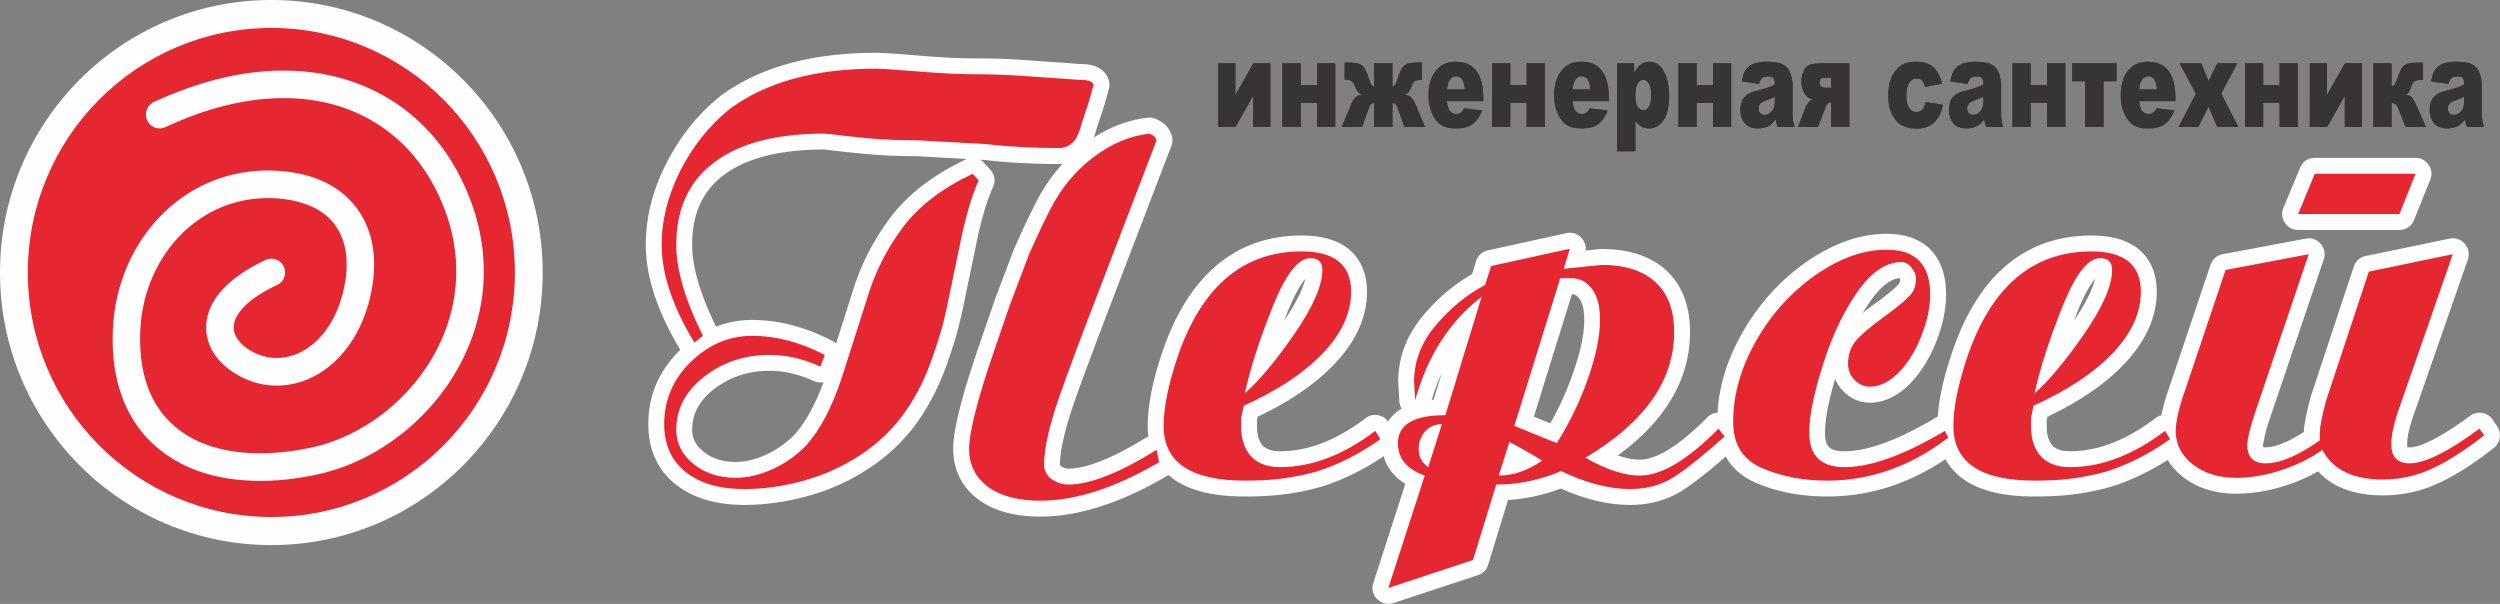
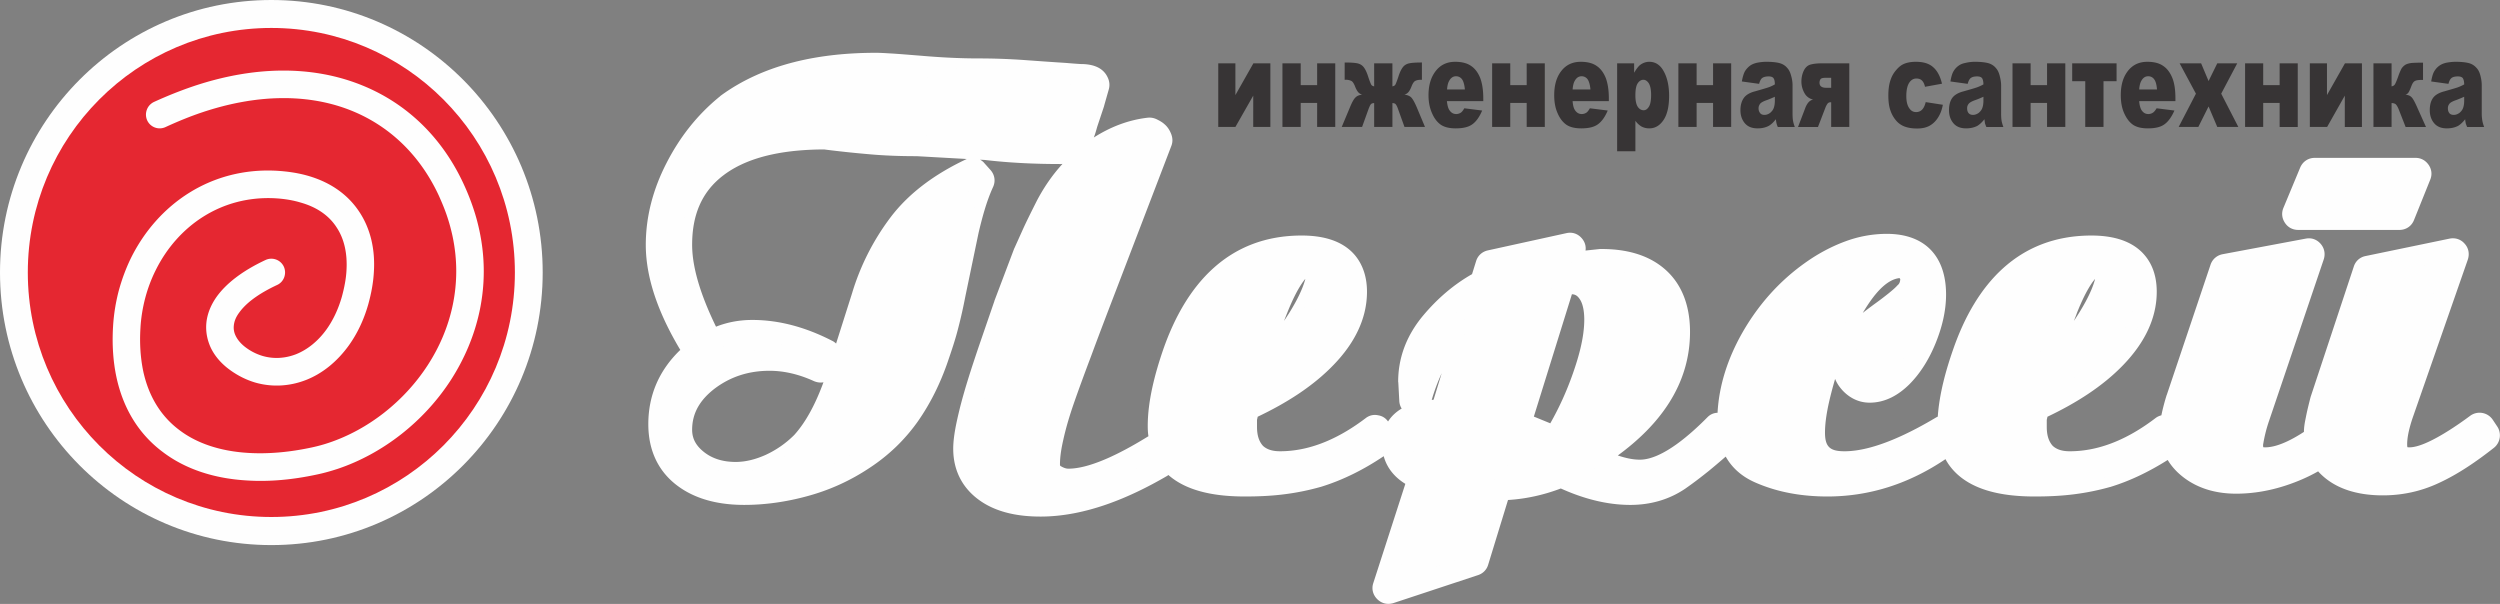
<svg xmlns="http://www.w3.org/2000/svg" width="178" height="43" fill="none" viewBox="0 0 178 43">
  <rect x="0" y="0" width="178" height="43" fill="#808080" stroke="none" />
  <path fill="#FEFEFE" fill-rule="evenodd" d="M19.32 0c10.67 0 19.32 8.69 19.32 19.4 0 10.72-8.65 19.41-19.32 19.41S0 30.12 0 19.4C0 8.69 8.65 0 19.32 0Z" />
  <path fill="#E52731" fill-rule="evenodd" d="M19.32 1.99c9.57 0 17.34 7.8 17.34 17.41 0 9.62-7.77 17.41-17.34 17.41S1.98 29.02 1.98 19.4c0-9.61 7.77-17.41 17.34-17.41Z" />
  <path fill="#FEFEFE" d="M11.78 9.05a.98.98 0 0 1-1.3-.48 1 1 0 0 1 .48-1.31c.94-.43 1.87-.8 2.78-1.11 4.39-1.48 8.4-1.45 11.72-.2 3.35 1.26 5.98 3.74 7.56 7.17.25.54.48 1.11.68 1.71.18.53.32 1.06.43 1.57.85 3.94-.09 7.65-2.03 10.66-1.93 2.98-4.87 5.25-8.05 6.32-.49.16-.98.3-1.46.4-1.75.38-3.43.53-4.99.43-2.33-.13-4.39-.8-6-2.02-1.65-1.23-2.81-3.01-3.31-5.34-.23-1.08-.32-2.29-.24-3.61.05-.86.19-1.71.4-2.52.22-.81.51-1.6.87-2.34 1.9-3.84 5.7-6.49 10.41-6.22.82.05 1.55.17 2.21.36 1.69.49 2.9 1.41 3.68 2.62.77 1.19 1.1 2.64 1 4.22-.04.75-.18 1.52-.4 2.31-.32 1.13-.8 2.11-1.38 2.92-.85 1.18-1.9 2.01-3.04 2.46-1.17.46-2.43.53-3.62.19-.61-.18-1.21-.47-1.78-.88-.63-.45-1.12-1.01-1.41-1.64-.25-.56-.36-1.16-.29-1.79.07-.6.31-1.22.74-1.82.66-.91 1.78-1.81 3.47-2.6a.98.98 0 0 1 1.3.48c.22.49.01 1.08-.48 1.3-1.37.64-2.23 1.31-2.7 1.97-.23.31-.35.61-.38.9-.03.25.01.5.12.73.15.32.41.62.77.88.37.27.77.46 1.18.58.77.22 1.59.17 2.36-.13.8-.32 1.56-.92 2.17-1.77.45-.63.83-1.41 1.09-2.32.18-.66.3-1.29.33-1.88.07-1.17-.15-2.22-.69-3.04-.52-.82-1.37-1.45-2.58-1.79-.53-.16-1.12-.26-1.77-.3-3.87-.22-6.99 1.97-8.55 5.13-.31.62-.56 1.29-.74 1.97-.18.69-.3 1.41-.34 2.14-.07 1.14.01 2.16.2 3.08.4 1.84 1.3 3.23 2.57 4.18 1.29.98 2.99 1.52 4.95 1.63 1.38.08 2.89-.05 4.47-.39.42-.09.83-.2 1.24-.34 2.77-.93 5.34-2.92 7.03-5.53 1.68-2.59 2.48-5.8 1.76-9.18-.1-.46-.22-.91-.37-1.36-.17-.52-.38-1.02-.6-1.51-1.36-2.94-3.61-5.08-6.48-6.16-2.9-1.09-6.46-1.1-10.41.23-.83.28-1.69.63-2.58 1.04Z" />
  <path fill="#FEFEFE" fill-rule="evenodd" d="M153.89 29.57c.1-.49.23-.97.37-1.42 0-.01 0-.01.01-.02l3.12-9.28c.13-.39.45-.67.86-.75l5.92-1.11c.41-.08.79.06 1.06.37s.35.72.22 1.11l-3.88 11.46a10.047 10.047 0 0 0-.44 1.75c0 .05.01.12.01.16.06.01.12.01.15.01.87 0 1.94-.57 2.75-1.1 0-.33.06-.67.13-1 .09-.48.21-.95.33-1.43.01-.02.01-.04.02-.07l3.07-9.27c.13-.4.44-.67.84-.75l5.98-1.24c.41-.08.81.05 1.08.37.28.31.35.72.22 1.12l-3.95 11.33c-.18.55-.37 1.24-.37 1.82 0 .05 0 .15.02.21.05.01.11.01.15.01 1.17 0 3.41-1.57 4.31-2.24a1.13 1.13 0 0 1 1.61.27l.32.48c.33.49.23 1.16-.24 1.53-1.21.95-2.55 1.88-3.96 2.52-1.25.58-2.57.86-3.95.86-1.77 0-3.46-.45-4.6-1.71-.72.41-1.49.74-2.28 1-1.15.38-2.35.59-3.56.59-1.37 0-2.69-.34-3.78-1.19-.45-.35-.82-.76-1.09-1.21-1.27.8-2.62 1.47-4.05 1.91-.01.01-.02.01-.04.01-.81.23-1.64.4-2.48.51-.96.13-1.94.17-2.91.17-2.18 0-4.84-.38-6.16-2.35-.06-.1-.13-.2-.18-.31-2.52 1.7-5.32 2.66-8.41 2.66-1.76 0-3.5-.28-5.12-.99-.97-.42-1.67-1.05-2.12-1.85-.39.34-.78.67-1.18 1-.56.45-1.12.88-1.71 1.29-1.17.79-2.5 1.15-3.9 1.15-1.72 0-3.4-.47-4.95-1.17-1.21.46-2.47.74-3.76.82l-1.41 4.6a1.1 1.1 0 0 1-.73.75l-6.02 1.99c-.42.13-.84.03-1.15-.28-.31-.31-.42-.73-.28-1.15l2.28-7.06c-.75-.46-1.31-1.12-1.54-1.97-1.38.93-2.87 1.69-4.46 2.18-.02.01-.03.01-.04.01-.81.23-1.64.4-2.48.51-.96.13-1.95.17-2.91.17-1.84 0-4.01-.27-5.44-1.53-.03.02-.06.05-.1.07-2.69 1.57-5.84 2.89-9 2.89-1.54 0-3.15-.27-4.42-1.21-1.19-.88-1.8-2.13-1.8-3.62 0-.9.25-1.97.46-2.84.38-1.52.89-3.05 1.39-4.53l1.08-3.14c0-.02.01-.03.01-.04l1.4-3.7.03-.06.54-1.2c.31-.69.65-1.36.99-2.04.51-1 1.14-1.92 1.88-2.73-.04 0-.08.01-.12.01-1.8 0-3.62-.08-5.41-.29l-.34-.02c.11.06.22.14.3.24l.43.48c.32.35.39.82.19 1.24-.46 1-.78 2.2-1.03 3.27l-.93 4.47c-.15.78-.32 1.55-.52 2.31-.2.8-.47 1.59-.74 2.38-.52 1.51-1.22 2.95-2.14 4.26-.93 1.31-2.08 2.41-3.42 3.29-1.35.9-2.81 1.57-4.38 2-1.48.41-3.01.64-4.55.64-1.73 0-3.49-.36-4.88-1.46-1.35-1.07-1.95-2.57-1.95-4.29 0-2.06.77-3.82 2.24-5.25.01-.01.03-.02.04-.03-1.34-2.24-2.46-4.85-2.46-7.49 0-2.05.54-4 1.47-5.81.94-1.84 2.19-3.44 3.79-4.74.02-.01.03-.02.04-.04 3.19-2.35 7.2-3.08 11.08-3.08.37 0 .76.03 1.13.05.66.04 1.32.1 1.98.15 1.38.12 2.78.2 4.17.2 1.12 0 2.23.04 3.35.12.96.07 1.93.14 2.89.2.36.03.72.06 1.07.08.76 0 1.57.19 1.92.96a1.182 1.182 0 0 1 .08.83l-.33 1.16c0 .01-.01.03-.01.05l-.49 1.47c-.07.25-.14.51-.24.76 1.16-.74 2.44-1.25 3.84-1.41.21-.02.41.01.61.1.21.1.43.22.6.38.23.2.38.46.48.74.09.27.09.53-.01.79L79.45 20.7c-.6 1.56-1.2 3.13-1.78 4.7-.42 1.11-.83 2.22-1.22 3.34-.29.84-.55 1.7-.74 2.56-.13.57-.24 1.18-.24 1.77 0 .06.01.08.04.11.17.1.36.19.56.19 1.75 0 4.24-1.41 5.68-2.3.01-.01.01-.01.02-.01-.04-.24-.05-.49-.05-.74 0-1.8.52-3.74 1.1-5.43 1.63-4.68 4.67-8.12 9.86-8.12 1.41 0 2.91.31 3.84 1.46.58.73.81 1.62.81 2.54 0 2.01-.97 3.74-2.33 5.16-1.51 1.59-3.47 2.8-5.45 3.74-.02.08-.03.15-.05.22v.51c0 .48.09.98.43 1.35.33.3.77.38 1.21.38 2.26 0 4.32-1.01 6.1-2.36.26-.2.57-.27.89-.2.3.05.53.2.7.44.25-.39.58-.69.97-.92-.1-.16-.16-.34-.17-.54l-.07-1.31c0-.02-.01-.04-.01-.06 0-1.8.66-3.39 1.81-4.75.99-1.17 2.13-2.16 3.45-2.91l.29-.93c.12-.39.43-.67.83-.76l5.6-1.23c.4-.09.79.03 1.07.34.23.25.34.57.29.9l1.03-.11h.11c1.65 0 3.32.36 4.58 1.5 1.26 1.14 1.72 2.74 1.72 4.4 0 3.83-2.24 6.68-5.14 8.8.53.18 1.06.3 1.57.3 1.64 0 3.73-1.93 4.8-3.01.2-.21.45-.32.73-.33.11-1.99.74-3.87 1.72-5.62 1.14-2.02 2.65-3.74 4.55-5.08.86-.61 1.8-1.12 2.79-1.49a8.47 8.47 0 0 1 2.99-.55c2.73 0 4.22 1.61 4.22 4.32 0 1.18-.29 2.34-.73 3.43-.44 1.09-1.05 2.13-1.89 2.97-.77.76-1.71 1.3-2.82 1.3-.73 0-1.37-.3-1.88-.82-.25-.26-.45-.55-.58-.87-.19.65-.36 1.3-.5 1.96-.12.6-.22 1.24-.22 1.86 0 1.03.37 1.33 1.39 1.33 2.14 0 4.77-1.36 6.56-2.43.03-.01.06-.03.08-.04.11-1.61.57-3.28 1.09-4.77 1.62-4.68 4.66-8.12 9.85-8.12 1.41 0 2.91.31 3.84 1.46.59.73.81 1.62.81 2.54 0 2.01-.97 3.73-2.33 5.16-1.51 1.59-3.47 2.8-5.45 3.74-.02.08-.03.15-.05.22v.51c0 .48.09.98.43 1.35.33.3.77.38 1.21.38 2.27 0 4.33-1.01 6.1-2.36.13-.1.27-.16.42-.2ZM68.83 11.32l-3.56-.2c-1.17 0-2.35-.04-3.52-.15-1.03-.09-2.06-.2-3.08-.33-2.37.01-5.17.35-7.12 1.81-1.65 1.23-2.27 2.95-2.27 4.98 0 1.92.86 4.1 1.7 5.83.81-.32 1.67-.48 2.59-.48 1.99 0 3.9.57 5.67 1.48.11.05.2.12.29.2l1.14-3.59a17.15 17.15 0 0 1 2.71-5.36c1.39-1.85 3.32-3.18 5.39-4.16l.06-.03ZM56.55 30.97c.93-1.03 1.59-2.42 2.08-3.75-.23.04-.46.01-.69-.09-.99-.45-2.05-.73-3.15-.73-1.47 0-2.79.41-3.96 1.31-.95.75-1.55 1.66-1.55 2.89 0 .66.3 1.14.8 1.55.66.54 1.46.74 2.3.74.74 0 1.46-.2 2.13-.5.76-.35 1.45-.83 2.04-1.42Zm45.39-2.5c.04 0 .08 0 .13-.01l.58-1.89c-.28.61-.52 1.25-.71 1.9Zm33.36-8.6a.304.304 0 0 1-.05-.07c-.87.09-1.62.99-2.08 1.64-.19.27-.37.55-.54.84.26-.21.52-.4.76-.58.38-.27.75-.55 1.11-.84.18-.15.39-.32.55-.49.03-.04.06-.06.09-.09.12-.11.15-.26.16-.41Zm37.73-7.07-1.15 2.86c-.17.44-.57.71-1.04.71h-7.21c-.39 0-.73-.18-.94-.5-.22-.33-.26-.71-.11-1.07l1.19-2.86c.18-.43.57-.7 1.04-.7h7.18c.38 0 .71.18.93.5.22.32.26.7.11 1.06Zm-80.09 7.06c-.09.09-.15.19-.19.24-.44.63-.8 1.43-1.09 2.15l-.24.6c.54-.79 1.26-1.99 1.52-2.99Zm16.27 9.8 1.17.48c.64-1.12 1.17-2.3 1.6-3.52.42-1.19.82-2.59.82-3.86 0-.46-.06-1.12-.35-1.5-.14-.2-.29-.3-.53-.31l-2.71 8.71Zm38.45-6.81c.53-.79 1.26-1.99 1.51-2.99-.08.09-.15.19-.19.24-.44.63-.8 1.43-1.09 2.15-.07.2-.15.4-.23.6Z" />
  <path stroke="#FEFEFE" stroke-linejoin="round" stroke-width=".756" d="M58.41 26.1c-1.22-.56-2.43-.83-3.62-.83-1.77 0-3.32.51-4.65 1.55-1.33 1.03-1.99 2.29-1.99 3.78 0 .95.4 1.76 1.22 2.43.81.66 1.82.99 3.01.99.84 0 1.7-.2 2.59-.6.88-.39 1.68-.95 2.4-1.67 1.01-1.11 1.85-2.72 2.55-4.81l1.83-5.73c.55-1.83 1.39-3.5 2.53-5.02 1.13-1.51 2.79-2.78 4.97-3.82l.43.48c-.38.82-.75 1.99-1.11 3.5l-.94 4.5c-.16.85-.33 1.6-.5 2.25-.17.65-.41 1.41-.72 2.29-.5 1.48-1.16 2.81-1.99 3.97-.82 1.17-1.86 2.17-3.12 3.01-1.26.83-2.61 1.45-4.06 1.85-1.44.4-2.86.6-4.25.6-1.77 0-3.16-.41-4.18-1.22-1.01-.81-1.52-1.94-1.52-3.4 0-1.72.63-3.2 1.9-4.44 1.27-1.23 2.73-1.85 4.38-1.85 1.67 0 3.39.45 5.16 1.36l-.32.83ZM82.18 9.71c.06.05.12.14.17.28l-3.95 10.3c-1.39 3.58-2.39 6.28-3.02 8.08-.69 2.02-1.04 3.58-1.04 4.7 0 .42.17.76.51 1.03.4.27.81.4 1.22.4 1.53 0 3.62-.82 6.28-2.47l.18.88c-3.14 1.83-5.95 2.74-8.44 2.74-1.6 0-2.85-.33-3.75-.99-.89-.67-1.34-1.57-1.34-2.71 0-.56.14-1.41.43-2.57.29-1.15.74-2.63 1.36-4.43l1.08-3.15 1.4-3.7c.05-.1.22-.5.54-1.19.31-.69.63-1.35.96-1.99.77-1.51 1.79-2.75 3.07-3.72 1.28-.97 2.62-1.53 4-1.69.17.08.28.14.34.2ZM49.44 24.39c-1.56-2.57-2.33-4.89-2.33-6.96 0-1.78.45-3.54 1.34-5.3.9-1.75 2.07-3.21 3.5-4.37C54.54 5.85 58 4.89 62.36 4.89c.41 0 1.41.07 3.01.2 1.61.13 3.03.2 4.27.2 1.06 0 2.14.04 3.27.12 2.63.18 3.97.28 4.02.28.57 0 .88.12.93.36l-.32 1.15-.5 1.51c-.17.67-.37 1.12-.6 1.37-.22.26-.53.41-.91.46-1.96 0-3.73-.09-5.31-.28l-4.92-.27c-1.29 0-2.44-.05-3.44-.14-1.01-.1-2.05-.21-3.13-.34-3.42 0-6.04.67-7.85 2.03-1.82 1.35-2.73 3.31-2.73 5.89 0 1.77.63 3.94 1.9 6.48l-.61.48Zm48.84 6.88c-1.51 1.07-3.03 1.83-4.56 2.31-.76.21-1.54.37-2.33.48-.79.11-1.71.16-2.76.16-3.86 0-5.78-1.3-5.78-3.9 0-1.33.35-3.01 1.04-5.05 1.72-4.91 4.65-7.37 8.79-7.37 2.35 0 3.52.96 3.52 2.87 0 1.51-.67 2.97-2.01 4.38-1.34 1.4-3.22 2.65-5.64 3.74-.09.47-.15.77-.18.87v.64c0 .9.26 1.62.76 2.15.5.48 1.17.71 2.01.71 2.25 0 4.51-.86 6.78-2.58l.36.59Zm-6.1-7.52c1.31-1.91 1.97-3.42 1.97-4.53 0-.56-.28-.84-.86-.84-.86 0-1.75 1.15-2.67 3.44-.92 2.3-1.59 4.36-1.99 6.19 1.05-.93 2.23-2.35 3.55-4.26Zm19.59-6.04-.43 1.43 2.69-.28c1.65 0 2.93.4 3.82 1.21.9.81 1.35 2 1.35 3.56 0 3.48-2.11 6.46-6.32 8.96 1.49.85 2.78 1.27 3.88 1.27 1.53 0 3.4-1.11 5.6-3.34l.43.56c-.62.55-1.23 1.07-1.81 1.55-.59.48-1.13.89-1.64 1.23-.93.64-2.02.96-3.26.96-1.53 0-3.17-.43-4.92-1.28-1.51.64-3.05.96-4.63.96l-1.65 5.37-6.03 1.99 2.59-8c-1.27-.45-1.91-1.22-1.91-2.31 0-1.32 1.13-1.99 3.38-1.99l2.58-8.43c-2.27 1.75-3.85 4.2-4.73 7.36l-.08-1.31c0-1.46.52-2.8 1.55-4.02 1.03-1.22 2.2-2.18 3.51-2.87l.43-1.35 5.6-1.23Zm-.93 13.84c.88-1.38 1.62-2.9 2.21-4.55.58-1.66.87-3.07.87-4.24 0-.96-.19-1.69-.57-2.19-.38-.5-.87-.76-1.47-.76h-.79l-3.27 10.51 3.02 1.23Zm-1.04 1.24-1.22-.72-1.11-.6-.76 2.39c1.05 0 2.08-.36 3.09-1.07Zm-8.33-2.07c-.31.34-.46.75-.46 1.23 0 .56.22 1 .68 1.31l.97-3.06c-.48 0-.88.17-1.19.52Zm37.25.44c-2.68 2.04-5.55 3.06-8.61 3.06-1.75 0-3.3-.3-4.67-.9-1.36-.59-2.04-1.69-2.04-3.28 0-1.91.53-3.81 1.6-5.71 1.06-1.9 2.47-3.47 4.21-4.71.84-.59 1.68-1.04 2.53-1.36.85-.32 1.72-.48 2.6-.48 2.06 0 3.09 1.07 3.09 3.19 0 .93-.22 1.93-.65 3-.43 1.08-.97 1.94-1.63 2.59-.66.65-1.33.97-2.03.97-.4 0-.76-.16-1.07-.47-.31-.32-.47-.71-.47-1.16 0-.63.18-1.17.54-1.61.36-.44 1-.99 1.94-1.67.93-.68 1.54-1.17 1.83-1.49.36-.32.53-.76.53-1.32 0-.23-.1-.49-.32-.75-.21-.27-.45-.4-.72-.4-1.1 0-2.14.71-3.14 2.13-.99 1.42-1.81 3.15-2.45 5.19-.65 2.04-.97 3.65-.97 4.82 0 1.64.83 2.46 2.51 2.46 1.87 0 4.25-.86 7.14-2.58l.25.48Zm15.79.11c-1.51 1.07-3.03 1.83-4.56 2.31-.76.21-1.54.37-2.33.48-.79.11-1.71.16-2.76.16-3.86 0-5.78-1.3-5.78-3.9 0-1.33.35-3.01 1.04-5.05 1.72-4.91 4.65-7.37 8.79-7.37 2.35 0 3.52.96 3.52 2.87 0 1.51-.67 2.97-2.01 4.38-1.34 1.4-3.22 2.65-5.64 3.74-.09.47-.15.77-.17.87v.64c0 .9.25 1.62.75 2.15.5.48 1.17.71 2.01.71 2.25 0 4.51-.86 6.78-2.58l.36.59Zm-6.1-7.52c1.32-1.91 1.97-3.42 1.97-4.53 0-.56-.28-.84-.86-.84-.86 0-1.75 1.15-2.67 3.44-.92 2.3-1.59 4.36-1.99 6.19 1.05-.93 2.23-2.35 3.55-4.26Zm15.97-5.65-3.88 11.46c-.14.43-.25.82-.34 1.18-.08.36-.14.65-.16.89 0 .9.43 1.36 1.29 1.36 1.06 0 2.35-.55 3.88-1.64v-.55c0-.37.14-1.1.42-2.19l3.07-9.27 5.98-1.24-3.95 11.34c-.28.88-.43 1.61-.43 2.19 0 .9.43 1.36 1.3 1.36 1.1 0 2.76-.83 4.98-2.47l.33.48c-1.39 1.08-2.64 1.88-3.74 2.38-1.1.51-2.26.76-3.48.76-2.13 0-3.56-.7-4.3-2.11-.86.61-1.84 1.09-2.93 1.45-1.09.36-2.16.54-3.21.54-1.24 0-2.27-.32-3.08-.95-.82-.64-1.22-1.44-1.22-2.39 0-.53.14-1.26.43-2.19l3.12-9.27 5.92-1.12Zm6.46-2.86h-7.21l1.18-2.87h7.18l-1.15 2.87Z" />
-   <path fill="#E52731" d="m58.73 25.27-.32.83c-1.22-.56-2.43-.83-3.62-.83-1.77 0-3.32.51-4.65 1.55-1.33 1.03-1.99 2.29-1.99 3.78 0 .95.4 1.76 1.22 2.43.81.66 1.82.99 3.01.99.84 0 1.7-.2 2.59-.6.88-.39 1.68-.95 2.4-1.67 1.01-1.11 1.85-2.72 2.55-4.81l1.83-5.73c.55-1.83 1.39-3.5 2.53-5.02 1.13-1.51 2.79-2.78 4.97-3.82l.43.48c-.38.82-.75 1.99-1.11 3.5l-.94 4.5c-.16.85-.33 1.6-.5 2.25-.17.65-.41 1.41-.72 2.29-.5 1.48-1.16 2.81-1.99 3.97-.82 1.17-1.86 2.17-3.12 3.01-1.26.83-2.61 1.45-4.06 1.85-1.44.4-2.86.6-4.25.6-1.77 0-3.16-.41-4.18-1.22-1.01-.81-1.52-1.94-1.52-3.4 0-1.72.63-3.2 1.9-4.44 1.27-1.23 2.73-1.85 4.38-1.85 1.67 0 3.39.45 5.16 1.36ZM81.84 9.51c.17.08.28.14.34.2.06.05.12.14.17.28l-3.95 10.3c-1.39 3.58-2.39 6.28-3.02 8.08-.69 2.02-1.04 3.58-1.04 4.7 0 .42.17.76.51 1.03.4.27.81.4 1.22.4 1.53 0 3.62-.82 6.28-2.47l.18.88c-3.14 1.83-5.95 2.74-8.44 2.74-1.6 0-2.85-.33-3.75-.99-.89-.67-1.34-1.57-1.34-2.71 0-.56.14-1.41.43-2.57.29-1.15.74-2.63 1.36-4.43l1.08-3.15 1.4-3.7c.05-.1.22-.5.54-1.19.31-.69.63-1.35.96-1.99.77-1.51 1.79-2.75 3.07-3.72 1.28-.97 2.62-1.53 4-1.69Zm-31.79 14.4-.61.48c-1.56-2.57-2.33-4.89-2.33-6.96 0-1.78.45-3.54 1.34-5.3.9-1.75 2.07-3.21 3.5-4.37C54.54 5.85 58 4.89 62.36 4.89c.41 0 1.41.07 3.01.2 1.61.13 3.03.2 4.27.2 1.06 0 2.14.04 3.27.12 2.63.18 3.97.28 4.02.28.57 0 .88.12.93.36l-.32 1.15-.5 1.51c-.17.67-.37 1.12-.6 1.37-.22.26-.53.41-.91.46-1.96 0-3.73-.09-5.31-.28l-4.92-.27c-1.29 0-2.44-.05-3.44-.14-1.01-.1-2.05-.21-3.13-.34-3.42 0-6.04.67-7.85 2.03-1.82 1.35-2.73 3.31-2.73 5.89 0 1.77.63 3.94 1.9 6.48Zm47.87 6.77.36.59c-1.51 1.07-3.03 1.83-4.56 2.31-.76.21-1.54.37-2.33.48-.79.11-1.71.16-2.76.16-3.86 0-5.78-1.3-5.78-3.9 0-1.33.35-3.01 1.04-5.05 1.72-4.91 4.65-7.37 8.79-7.37 2.35 0 3.52.96 3.52 2.87 0 1.51-.67 2.97-2.01 4.38-1.34 1.4-3.22 2.65-5.64 3.74-.09.47-.15.77-.18.87v.64c0 .9.26 1.62.76 2.15.5.48 1.17.71 2.01.71 2.25 0 4.51-.86 6.78-2.58Zm-9.29-2.67c1.05-.93 2.23-2.35 3.55-4.26 1.31-1.91 1.97-3.42 1.97-4.53 0-.56-.28-.84-.86-.84-.86 0-1.75 1.15-2.67 3.44-.92 2.3-1.59 4.36-1.99 6.19Zm17.54-9.07 5.6-1.23-.43 1.43 2.69-.28c1.65 0 2.93.4 3.82 1.21.9.81 1.35 2 1.35 3.56 0 3.48-2.11 6.46-6.32 8.96 1.49.85 2.78 1.27 3.88 1.27 1.53 0 3.4-1.11 5.6-3.34l.43.56c-.62.55-1.23 1.07-1.81 1.55-.59.48-1.13.89-1.64 1.23-.93.64-2.02.96-3.26.96-1.53 0-3.17-.43-4.92-1.28-1.51.64-3.05.96-4.63.96l-1.65 5.37-6.03 1.99 2.59-8c-1.27-.45-1.91-1.22-1.91-2.31 0-1.32 1.13-1.99 3.38-1.99l2.58-8.43c-2.27 1.75-3.85 4.2-4.73 7.36l-.08-1.31c0-1.46.52-2.8 1.55-4.02 1.03-1.22 2.2-2.18 3.51-2.87l.43-1.35Zm1.65 11.38 3.02 1.23c.88-1.38 1.62-2.9 2.21-4.55.58-1.66.87-3.07.87-4.24 0-.96-.19-1.69-.57-2.19-.38-.5-.87-.76-1.47-.76h-.79l-3.27 10.51Zm-1.11 3.54c1.05 0 2.08-.36 3.09-1.07l-1.22-.72-1.11-.6-.76 2.39Zm-4.05-3.66c-.48 0-.88.17-1.19.52-.31.34-.46.75-.46 1.23 0 .56.22 1 .68 1.31l.97-3.06Zm35.81.48.25.48c-2.68 2.04-5.55 3.06-8.61 3.06-1.75 0-3.3-.3-4.67-.9-1.36-.59-2.04-1.69-2.04-3.28 0-1.91.53-3.81 1.6-5.71 1.06-1.9 2.47-3.47 4.21-4.71.84-.59 1.68-1.04 2.53-1.36.85-.32 1.72-.48 2.6-.48 2.06 0 3.09 1.07 3.09 3.19 0 .93-.22 1.93-.65 3-.43 1.08-.97 1.94-1.63 2.59-.66.65-1.33.97-2.03.97-.4 0-.76-.16-1.07-.47-.31-.32-.47-.71-.47-1.16 0-.63.18-1.17.54-1.61.36-.44 1-.99 1.94-1.67.93-.68 1.54-1.17 1.83-1.49.36-.32.53-.76.53-1.32 0-.23-.1-.49-.32-.75-.21-.27-.45-.4-.72-.4-1.1 0-2.14.71-3.14 2.13-.99 1.42-1.81 3.15-2.45 5.19-.65 2.04-.97 3.65-.97 4.82 0 1.64.83 2.46 2.51 2.46 1.87 0 4.25-.86 7.14-2.58Zm15.68 0 .36.59c-1.51 1.07-3.03 1.83-4.56 2.31-.76.21-1.54.37-2.33.48-.79.11-1.71.16-2.76.16-3.86 0-5.78-1.3-5.78-3.9 0-1.33.35-3.01 1.04-5.05 1.72-4.91 4.65-7.37 8.79-7.37 2.35 0 3.52.96 3.52 2.87 0 1.51-.67 2.97-2.01 4.38-1.34 1.4-3.22 2.65-5.64 3.74-.09.47-.15.77-.17.87v.64c0 .9.25 1.62.75 2.15.5.48 1.17.71 2.01.71 2.25 0 4.51-.86 6.78-2.58Zm-9.29-2.67c1.05-.93 2.23-2.35 3.55-4.26 1.32-1.91 1.97-3.42 1.97-4.53 0-.56-.28-.84-.86-.84-.86 0-1.75 1.15-2.67 3.44-.92 2.3-1.59 4.36-1.99 6.19Zm13.6-8.79 5.92-1.12-3.88 11.46c-.14.43-.25.82-.34 1.18-.08.36-.14.65-.16.89 0 .9.43 1.36 1.29 1.36 1.06 0 2.35-.55 3.88-1.64v-.55c0-.37.14-1.1.42-2.19l3.07-9.27 5.98-1.24-3.95 11.34c-.28.88-.43 1.61-.43 2.19 0 .9.43 1.36 1.3 1.36 1.1 0 2.76-.83 4.98-2.47l.33.48c-1.39 1.08-2.64 1.88-3.74 2.38-1.1.51-2.26.76-3.48.76-2.13 0-3.56-.7-4.3-2.11-.86.61-1.84 1.09-2.93 1.45-1.09.36-2.16.54-3.21.54-1.24 0-2.27-.32-3.08-.95-.82-.64-1.22-1.44-1.22-2.39 0-.53.14-1.26.43-2.19l3.12-9.27Zm13.53-6.85-1.15 2.87h-7.21l1.18-2.87h7.18Z" />
-   <path fill="#373435" d="M90.45 9.04h-1.22V6.81l-1.27 2.23h-1.22V4.51h1.22v2.26l1.28-2.26h1.21v4.53Zm4.62 0h-1.29V7.33h-1.17v1.71h-1.3V4.51h1.3v1.55h1.17V4.51h1.29v4.53Zm6.39 0H100l-.45-1.25c-.07-.21-.14-.33-.19-.38-.05-.05-.13-.07-.22-.07v1.7h-1.3v-1.7c-.09 0-.17.02-.22.07-.05.04-.11.17-.19.38l-.45 1.25h-1.45l.57-1.36c.15-.37.28-.61.39-.72.11-.12.27-.2.5-.22a.575.575 0 0 1-.28-.17c-.08-.09-.16-.23-.24-.44-.08-.2-.17-.33-.26-.37a.873.873 0 0 0-.41-.08h-.06V4.45c.44 0 .76.02.95.07.19.05.34.16.44.31.11.16.21.38.3.68.1.29.17.47.21.53.04.06.11.09.2.11V4.51h1.3v1.64c.09-.02.16-.05.2-.11.04-.06.11-.24.21-.53.09-.3.19-.52.3-.68.1-.15.25-.26.44-.31.2-.05.51-.07.95-.07v1.23h-.06c-.18 0-.32.03-.41.08-.09.04-.18.17-.26.37-.08.21-.16.35-.24.44-.07.08-.17.14-.28.17.21.02.38.09.49.2.11.11.25.36.41.74l.57 1.36Zm4.15-1.84h-2.59c.03.28.08.49.17.63.13.2.29.29.49.29a.6.6 0 0 0 .36-.12c.07-.06.14-.15.22-.29l1.27.16c-.19.45-.42.78-.7.98-.27.2-.67.29-1.18.29-.44 0-.79-.08-1.05-.25-.25-.17-.47-.44-.63-.81-.17-.37-.26-.8-.26-1.3 0-.71.17-1.28.51-1.72.34-.44.8-.66 1.39-.66.48 0 .86.1 1.14.3.28.19.49.48.64.85.14.37.22.86.22 1.46v.19Zm-1.31-.83c-.03-.33-.1-.58-.2-.72a.513.513 0 0 0-.43-.22c-.21 0-.37.11-.49.33-.08.14-.13.34-.15.61h1.27Zm5.69 2.67h-1.29V7.33h-1.17v1.71h-1.29V4.51h1.29v1.55h1.17V4.51h1.29v4.53Zm4.56-1.84h-2.58c.02.28.07.49.16.63.13.2.29.29.49.29a.6.6 0 0 0 .36-.12c.07-.06.14-.15.22-.29l1.27.16c-.19.45-.42.78-.7.98-.27.2-.67.29-1.18.29-.44 0-.79-.08-1.05-.25-.25-.17-.47-.44-.63-.81-.17-.37-.25-.8-.25-1.3 0-.71.16-1.28.5-1.72.34-.44.8-.66 1.39-.66.48 0 .86.1 1.14.3.28.19.49.48.64.85.14.37.22.86.22 1.46v.19Zm-1.31-.83c-.03-.33-.1-.58-.2-.72a.513.513 0 0 0-.43-.22c-.21 0-.37.11-.49.33-.08.14-.13.34-.15.61h1.27Zm1.9 4.4V4.51h1.21v.67c.17-.29.32-.48.46-.58.19-.13.39-.2.62-.2.45 0 .8.24 1.04.7.25.46.37 1.04.37 1.72 0 .76-.13 1.33-.4 1.73-.27.4-.61.59-1.01.59-.2 0-.38-.04-.55-.13a1.41 1.41 0 0 1-.44-.41v2.17h-1.3Zm1.3-3.98c0 .35.05.62.16.8.11.17.26.26.43.26.15 0 .27-.09.37-.25.11-.17.16-.45.16-.85 0-.37-.06-.64-.16-.81-.11-.17-.24-.26-.39-.26-.16 0-.3.09-.41.26-.11.17-.16.46-.16.85Zm6.82 2.25h-1.29V7.33h-1.17v1.71h-1.3V4.51h1.3v1.55h1.17V4.51h1.29v4.53Zm1.99-3.07-1.23-.17c.05-.29.12-.52.2-.69.09-.16.22-.31.38-.43.12-.09.28-.16.49-.21.2-.04.43-.07.67-.07.38 0 .7.03.93.09.23.06.43.18.58.37.11.12.2.3.26.54.07.24.1.46.1.67v2.01c0 .21.01.38.03.5.02.12.06.27.13.46h-1.21c-.05-.11-.08-.2-.09-.26-.02-.07-.03-.16-.05-.29-.17.22-.33.37-.5.47-.23.12-.49.18-.79.18-.41 0-.71-.12-.92-.37-.21-.25-.31-.56-.31-.93 0-.34.08-.63.23-.85.15-.22.42-.39.82-.49.49-.14.8-.23.94-.28.15-.05.3-.12.46-.21 0-.21-.03-.36-.1-.45-.06-.08-.18-.12-.34-.12-.21 0-.37.04-.48.13-.08.07-.15.21-.2.4Zm1.12.92c-.18.08-.36.16-.55.23-.27.09-.43.18-.5.27-.07.1-.11.2-.11.32 0 .14.04.25.11.34.07.09.17.13.31.13.14 0 .28-.05.4-.14.12-.1.21-.21.26-.35.05-.13.08-.31.08-.52v-.28Zm5.3 2.15h-1.29V7.28h-.05c-.09 0-.16.04-.21.1-.05.07-.11.17-.16.31l-.52 1.35h-1.42l.5-1.31c.14-.39.34-.6.58-.64a.907.907 0 0 1-.62-.46 1.65 1.65 0 0 1-.22-.82c0-.29.06-.55.17-.78.11-.22.26-.37.47-.43.21-.06.47-.09.79-.09h1.98v4.53Zm-1.29-2.79v-.71h-.4c-.19 0-.31.03-.36.1-.04.06-.07.14-.07.25 0 .24.16.36.47.36h.36Zm6.73 1.02 1.22.19c-.06.34-.17.64-.33.89-.15.25-.35.45-.59.59-.24.14-.54.21-.91.21-.36 0-.65-.05-.89-.14a1.45 1.45 0 0 1-.61-.43c-.17-.2-.31-.44-.4-.71-.1-.27-.15-.63-.15-1.07 0-.47.06-.86.18-1.17.08-.23.2-.43.35-.61.15-.18.3-.32.46-.41.25-.14.58-.21.97-.21.55 0 .96.13 1.25.4.29.26.49.65.61 1.16l-1.21.22c-.04-.19-.11-.34-.21-.44-.1-.1-.23-.15-.4-.15-.22 0-.39.11-.52.31-.13.21-.2.52-.2.94 0 .38.07.66.2.85.13.2.29.29.5.29.17 0 .31-.06.42-.17.12-.12.2-.3.26-.54Zm2.99-1.3-1.23-.17c.05-.29.11-.52.2-.69.09-.16.21-.31.38-.43.12-.09.28-.16.49-.2.2-.05.43-.08.67-.08.38 0 .69.03.93.09.23.06.43.18.58.37.11.12.2.3.26.54.06.24.1.46.1.67v2.01c0 .21.01.38.03.5.02.12.06.27.13.46h-1.21c-.05-.11-.08-.2-.1-.26-.01-.07-.02-.16-.04-.29-.17.22-.34.37-.5.47-.23.12-.5.18-.8.18-.4 0-.7-.12-.91-.37-.21-.25-.31-.56-.31-.93 0-.34.07-.63.22-.85.15-.22.43-.39.83-.49.49-.14.8-.23.94-.28.14-.05.3-.12.46-.21 0-.21-.04-.36-.1-.45-.07-.08-.18-.12-.35-.12-.21 0-.36.04-.47.13-.08.07-.15.21-.2.4Zm1.12.92c-.18.08-.36.16-.56.23-.26.09-.42.18-.49.27-.08.1-.11.2-.11.32 0 .14.03.25.1.34.08.09.18.13.32.13s.27-.05.4-.14c.12-.1.21-.21.26-.35.05-.13.08-.31.08-.52v-.28Zm5.83 2.15h-1.3V7.33h-1.17v1.71h-1.29V4.51h1.29v1.55h1.17V4.51h1.3v4.53Zm3.65-3.26h-.93v3.26h-1.3V5.78h-.93V4.51h3.16v1.27Zm4.19 1.42h-2.58c.02.28.08.49.16.63.13.2.29.29.49.29a.6.6 0 0 0 .36-.12c.07-.06.15-.15.23-.29l1.27.16c-.2.45-.43.78-.71.98-.27.2-.66.29-1.18.29-.44 0-.79-.08-1.05-.25-.25-.17-.46-.44-.63-.81-.17-.37-.25-.8-.25-1.3 0-.71.16-1.28.5-1.72.34-.44.8-.66 1.39-.66.49 0 .86.1 1.14.3.28.19.49.48.64.85.15.37.22.86.22 1.46v.19Zm-1.31-.83c-.03-.33-.09-.58-.2-.72a.501.501 0 0 0-.43-.22c-.21 0-.37.11-.49.33-.08.14-.13.34-.15.61h1.27Zm1.61-1.86h1.53l.53 1.26.62-1.26h1.42l-1.14 2.16 1.22 2.37h-1.5l-.62-1.46-.73 1.46h-1.4l1.23-2.37-1.16-2.16Zm8.41 4.53h-1.29V7.33h-1.17v1.71h-1.29V4.51h1.29v1.55h1.17V4.51h1.29v4.53Zm4.57 0h-1.22V6.81l-1.26 2.23h-1.23V4.51h1.22v2.26l1.28-2.26h1.21v4.53Zm4.56 0h-1.45l-.49-1.25c-.08-.2-.16-.32-.23-.38a.507.507 0 0 0-.28-.07v1.7h-1.29V4.51h1.29v1.64c.11-.02.19-.07.24-.15.05-.08.12-.25.22-.52.09-.27.18-.47.25-.6.08-.12.18-.21.29-.28.12-.06.27-.1.45-.12.18-.01.44-.02.79-.02v1.23h-.06c-.17 0-.3.01-.39.03-.09.02-.17.06-.22.12-.06.06-.12.18-.19.37-.07.18-.13.31-.18.38a.36.36 0 0 1-.21.15c.18.02.32.07.41.16.1.08.25.34.44.78l.61 1.36Zm1.6-3.07-1.23-.17c.05-.29.11-.52.2-.69.09-.16.21-.31.38-.43.12-.09.28-.16.48-.21.21-.04.43-.07.68-.07.38 0 .69.03.93.09.23.06.42.18.58.37.11.12.2.3.26.54.06.24.09.46.09.67v2.01c0 .21.02.38.04.5s.06.27.13.46h-1.21c-.05-.11-.08-.2-.1-.26-.01-.07-.03-.16-.04-.29-.17.22-.34.37-.5.47-.23.12-.5.18-.8.18-.4 0-.7-.12-.91-.37-.21-.25-.31-.56-.31-.93 0-.34.07-.63.22-.85.15-.22.43-.39.83-.49.48-.14.8-.23.94-.28.14-.05.3-.12.46-.21 0-.21-.04-.36-.1-.45-.07-.08-.18-.12-.35-.12-.21 0-.37.04-.47.13-.08.07-.15.21-.2.4Zm1.12.92c-.18.08-.37.16-.56.23-.26.09-.43.18-.49.27-.08.1-.11.2-.11.32 0 .14.03.25.1.34.07.09.18.13.32.13s.27-.05.4-.14c.12-.1.21-.21.26-.35.05-.13.08-.31.08-.52v-.28Z" />
  <path fill="#373435" d="M90.45 9.04h-1.22V6.81l-1.27 2.23h-1.22V4.51h1.22v2.26l1.28-2.26h1.21v4.53Zm4.62 0h-1.29V7.33h-1.17v1.71h-1.3V4.51h1.3v1.55h1.17V4.51h1.29v4.53Zm6.39 0H100l-.45-1.25c-.07-.21-.14-.33-.19-.38-.05-.05-.13-.07-.22-.07v1.7h-1.3v-1.7c-.09 0-.17.02-.22.07-.05.04-.11.17-.19.38l-.45 1.25h-1.45l.57-1.36c.15-.37.28-.61.39-.72.11-.12.27-.2.5-.22a.575.575 0 0 1-.28-.17c-.08-.09-.16-.23-.24-.44-.08-.2-.17-.33-.26-.37a.873.873 0 0 0-.41-.08h-.06V4.45c.44 0 .76.02.95.07.19.05.34.16.44.31.11.16.21.38.3.68.1.29.17.47.21.53.04.06.11.09.2.11V4.51h1.3v1.64c.09-.02.16-.05.2-.11.04-.06.11-.24.21-.53.09-.3.19-.52.3-.68.1-.15.25-.26.44-.31.2-.05.51-.07.95-.07v1.23h-.06c-.18 0-.32.03-.41.08-.09.04-.18.17-.26.37-.08.21-.16.35-.24.44-.07.08-.17.14-.28.17.21.02.38.09.49.2.11.11.25.36.41.74l.57 1.36Zm4.15-1.84h-2.59c.03.28.08.49.17.63.13.2.29.29.49.29a.6.6 0 0 0 .36-.12c.07-.06.14-.15.22-.29l1.27.16c-.19.45-.42.78-.7.98-.27.2-.67.29-1.18.29-.44 0-.79-.08-1.05-.25-.25-.17-.47-.44-.63-.81-.17-.37-.26-.8-.26-1.3 0-.71.17-1.28.51-1.72.34-.44.8-.66 1.39-.66.48 0 .86.1 1.14.3.28.19.49.48.64.85.14.37.22.86.22 1.46v.19Zm-1.31-.83c-.03-.33-.1-.58-.2-.72a.513.513 0 0 0-.43-.22c-.21 0-.37.11-.49.33-.08.14-.13.34-.15.61h1.27Zm5.69 2.67h-1.29V7.33h-1.17v1.71h-1.29V4.51h1.29v1.55h1.17V4.51h1.29v4.53Zm4.56-1.84h-2.58c.02.28.07.49.16.63.13.2.29.29.49.29a.6.6 0 0 0 .36-.12c.07-.06.14-.15.22-.29l1.27.16c-.19.45-.42.78-.7.98-.27.2-.67.29-1.18.29-.44 0-.79-.08-1.05-.25-.25-.17-.47-.44-.63-.81-.17-.37-.25-.8-.25-1.3 0-.71.16-1.28.5-1.72.34-.44.8-.66 1.39-.66.48 0 .86.1 1.14.3.28.19.49.48.64.85.14.37.22.86.22 1.46v.19Zm-1.31-.83c-.03-.33-.1-.58-.2-.72a.513.513 0 0 0-.43-.22c-.21 0-.37.11-.49.33-.08.14-.13.34-.15.61h1.27Zm1.9 4.4V4.51h1.21v.67c.17-.29.32-.48.46-.58.19-.13.39-.2.62-.2.45 0 .8.24 1.04.7.25.46.37 1.04.37 1.72 0 .76-.13 1.33-.4 1.73-.27.4-.61.59-1.01.59-.2 0-.38-.04-.55-.13a1.41 1.41 0 0 1-.44-.41v2.17h-1.3Zm1.3-3.98c0 .35.05.62.16.8.11.17.26.26.43.26.15 0 .27-.09.37-.25.11-.17.16-.45.16-.85 0-.37-.06-.64-.16-.81-.11-.17-.24-.26-.39-.26-.16 0-.3.09-.41.26-.11.17-.16.46-.16.85Zm6.82 2.25h-1.29V7.33h-1.17v1.71h-1.3V4.51h1.3v1.55h1.17V4.51h1.29v4.53Zm1.99-3.07-1.23-.17c.05-.29.12-.52.2-.69.09-.16.22-.31.38-.43.12-.09.28-.16.49-.21.2-.04.43-.07.67-.07.38 0 .7.03.93.09.23.06.43.18.58.37.11.12.2.3.26.54.07.24.1.46.1.67v2.01c0 .21.01.38.03.5.02.12.06.27.13.46h-1.21c-.05-.11-.08-.2-.09-.26-.02-.07-.03-.16-.05-.29-.17.22-.33.37-.5.47-.23.12-.49.18-.79.18-.41 0-.71-.12-.92-.37-.21-.25-.31-.56-.31-.93 0-.34.08-.63.23-.85.15-.22.42-.39.82-.49.49-.14.8-.23.94-.28.15-.05.3-.12.46-.21 0-.21-.03-.36-.1-.45-.06-.08-.18-.12-.34-.12-.21 0-.37.04-.48.13-.08.07-.15.21-.2.4Zm1.12.92c-.18.08-.36.16-.55.23-.27.09-.43.18-.5.27-.07.1-.11.2-.11.32 0 .14.04.25.11.34.07.09.17.13.31.13.14 0 .28-.05.4-.14.12-.1.21-.21.26-.35.05-.13.08-.31.08-.52v-.28Zm5.3 2.15h-1.29V7.28h-.05c-.09 0-.16.04-.21.1-.05.07-.11.17-.16.31l-.52 1.35h-1.42l.5-1.31c.14-.39.34-.6.58-.64a.907.907 0 0 1-.62-.46 1.65 1.65 0 0 1-.22-.82c0-.29.06-.55.17-.78.11-.22.26-.37.47-.43.21-.06.47-.09.79-.09h1.98v4.53Zm-1.29-2.79v-.71h-.4c-.19 0-.31.03-.36.1-.04.06-.07.14-.07.25 0 .24.16.36.47.36h.36Zm6.73 1.02 1.22.19c-.06.34-.17.64-.33.89-.15.25-.35.45-.59.59-.24.14-.54.21-.91.21-.36 0-.65-.05-.89-.14a1.45 1.45 0 0 1-.61-.43c-.17-.2-.31-.44-.4-.71-.1-.27-.15-.63-.15-1.07 0-.47.06-.86.18-1.17.08-.23.2-.43.35-.61.15-.18.3-.32.46-.41.25-.14.58-.21.97-.21.55 0 .96.13 1.25.4.29.26.49.65.61 1.16l-1.21.22c-.04-.19-.11-.34-.21-.44-.1-.1-.23-.15-.4-.15-.22 0-.39.11-.52.31-.13.21-.2.52-.2.94 0 .38.07.66.2.85.13.2.29.29.5.29.17 0 .31-.06.42-.17.12-.12.2-.3.26-.54Zm2.99-1.3-1.23-.17c.05-.29.11-.52.2-.69.09-.16.21-.31.38-.43.12-.09.28-.16.49-.2.2-.05.43-.08.67-.08.38 0 .69.03.93.09.23.06.43.18.58.37.11.12.2.3.26.54.06.24.1.46.1.67v2.01c0 .21.01.38.03.5.02.12.06.27.13.46h-1.21c-.05-.11-.08-.2-.1-.26-.01-.07-.02-.16-.04-.29-.17.22-.34.37-.5.47-.23.12-.5.18-.8.18-.4 0-.7-.12-.91-.37-.21-.25-.31-.56-.31-.93 0-.34.07-.63.22-.85.15-.22.43-.39.83-.49.49-.14.8-.23.94-.28.14-.05.3-.12.46-.21 0-.21-.04-.36-.1-.45-.07-.08-.18-.12-.35-.12-.21 0-.36.04-.47.13-.08.07-.15.21-.2.4Zm1.12.92c-.18.08-.36.16-.56.23-.26.09-.42.18-.49.27-.08.1-.11.2-.11.32 0 .14.03.25.1.34.08.09.18.13.32.13s.27-.05.4-.14c.12-.1.21-.21.26-.35.05-.13.08-.31.08-.52v-.28Zm5.83 2.15h-1.3V7.33h-1.17v1.71h-1.29V4.51h1.29v1.55h1.17V4.51h1.3v4.53Zm3.65-3.26h-.93v3.26h-1.3V5.78h-.93V4.51h3.16v1.27Zm4.19 1.42h-2.58c.02.28.08.49.16.63.13.2.29.29.49.29a.6.6 0 0 0 .36-.12c.07-.06.15-.15.23-.29l1.27.16c-.2.45-.43.78-.71.98-.27.2-.66.29-1.18.29-.44 0-.79-.08-1.05-.25-.25-.17-.46-.44-.63-.81-.17-.37-.25-.8-.25-1.3 0-.71.16-1.28.5-1.72.34-.44.8-.66 1.39-.66.49 0 .86.1 1.14.3.28.19.49.48.64.85.15.37.22.86.22 1.46v.19Zm-1.31-.83c-.03-.33-.09-.58-.2-.72a.501.501 0 0 0-.43-.22c-.21 0-.37.11-.49.33-.08.14-.13.34-.15.61h1.27Zm1.61-1.86h1.53l.53 1.26.62-1.26h1.42l-1.14 2.16 1.22 2.37h-1.5l-.62-1.46-.73 1.46h-1.4l1.23-2.37-1.16-2.16Zm8.41 4.53h-1.29V7.33h-1.17v1.71h-1.29V4.51h1.29v1.55h1.17V4.51h1.29v4.53Zm4.57 0h-1.22V6.81l-1.26 2.23h-1.23V4.51h1.22v2.26l1.28-2.26h1.21v4.53Zm4.56 0h-1.45l-.49-1.25c-.08-.2-.16-.32-.23-.38a.507.507 0 0 0-.28-.07v1.7h-1.29V4.51h1.29v1.64c.11-.02.19-.07.24-.15.05-.08.12-.25.22-.52.09-.27.18-.47.25-.6.08-.12.18-.21.29-.28.12-.06.27-.1.45-.12.18-.01.44-.02.79-.02v1.23h-.06c-.17 0-.3.01-.39.03-.09.02-.17.06-.22.12-.06.06-.12.18-.19.37-.07.18-.13.31-.18.38a.36.36 0 0 1-.21.15c.18.02.32.07.41.16.1.08.25.34.44.78l.61 1.36Zm1.6-3.07-1.23-.17c.05-.29.11-.52.2-.69.09-.16.21-.31.38-.43.12-.09.28-.16.48-.21.21-.04.43-.07.68-.07.38 0 .69.03.93.09.23.06.42.18.58.37.11.12.2.3.26.54.06.24.09.46.09.67v2.01c0 .21.02.38.04.5s.06.27.13.46h-1.21c-.05-.11-.08-.2-.1-.26-.01-.07-.03-.16-.04-.29-.17.22-.34.37-.5.47-.23.12-.5.18-.8.18-.4 0-.7-.12-.91-.37-.21-.25-.31-.56-.31-.93 0-.34.07-.63.22-.85.15-.22.43-.39.83-.49.48-.14.8-.23.94-.28.14-.05.3-.12.46-.21 0-.21-.04-.36-.1-.45-.07-.08-.18-.12-.35-.12-.21 0-.37.04-.47.13-.08.07-.15.21-.2.4Zm1.12.92c-.18.08-.37.16-.56.23-.26.09-.43.18-.49.27-.08.1-.11.2-.11.32 0 .14.03.25.1.34.07.09.18.13.32.13s.27-.05.4-.14c.12-.1.21-.21.26-.35.05-.13.08-.31.08-.52v-.28Z" />
</svg>